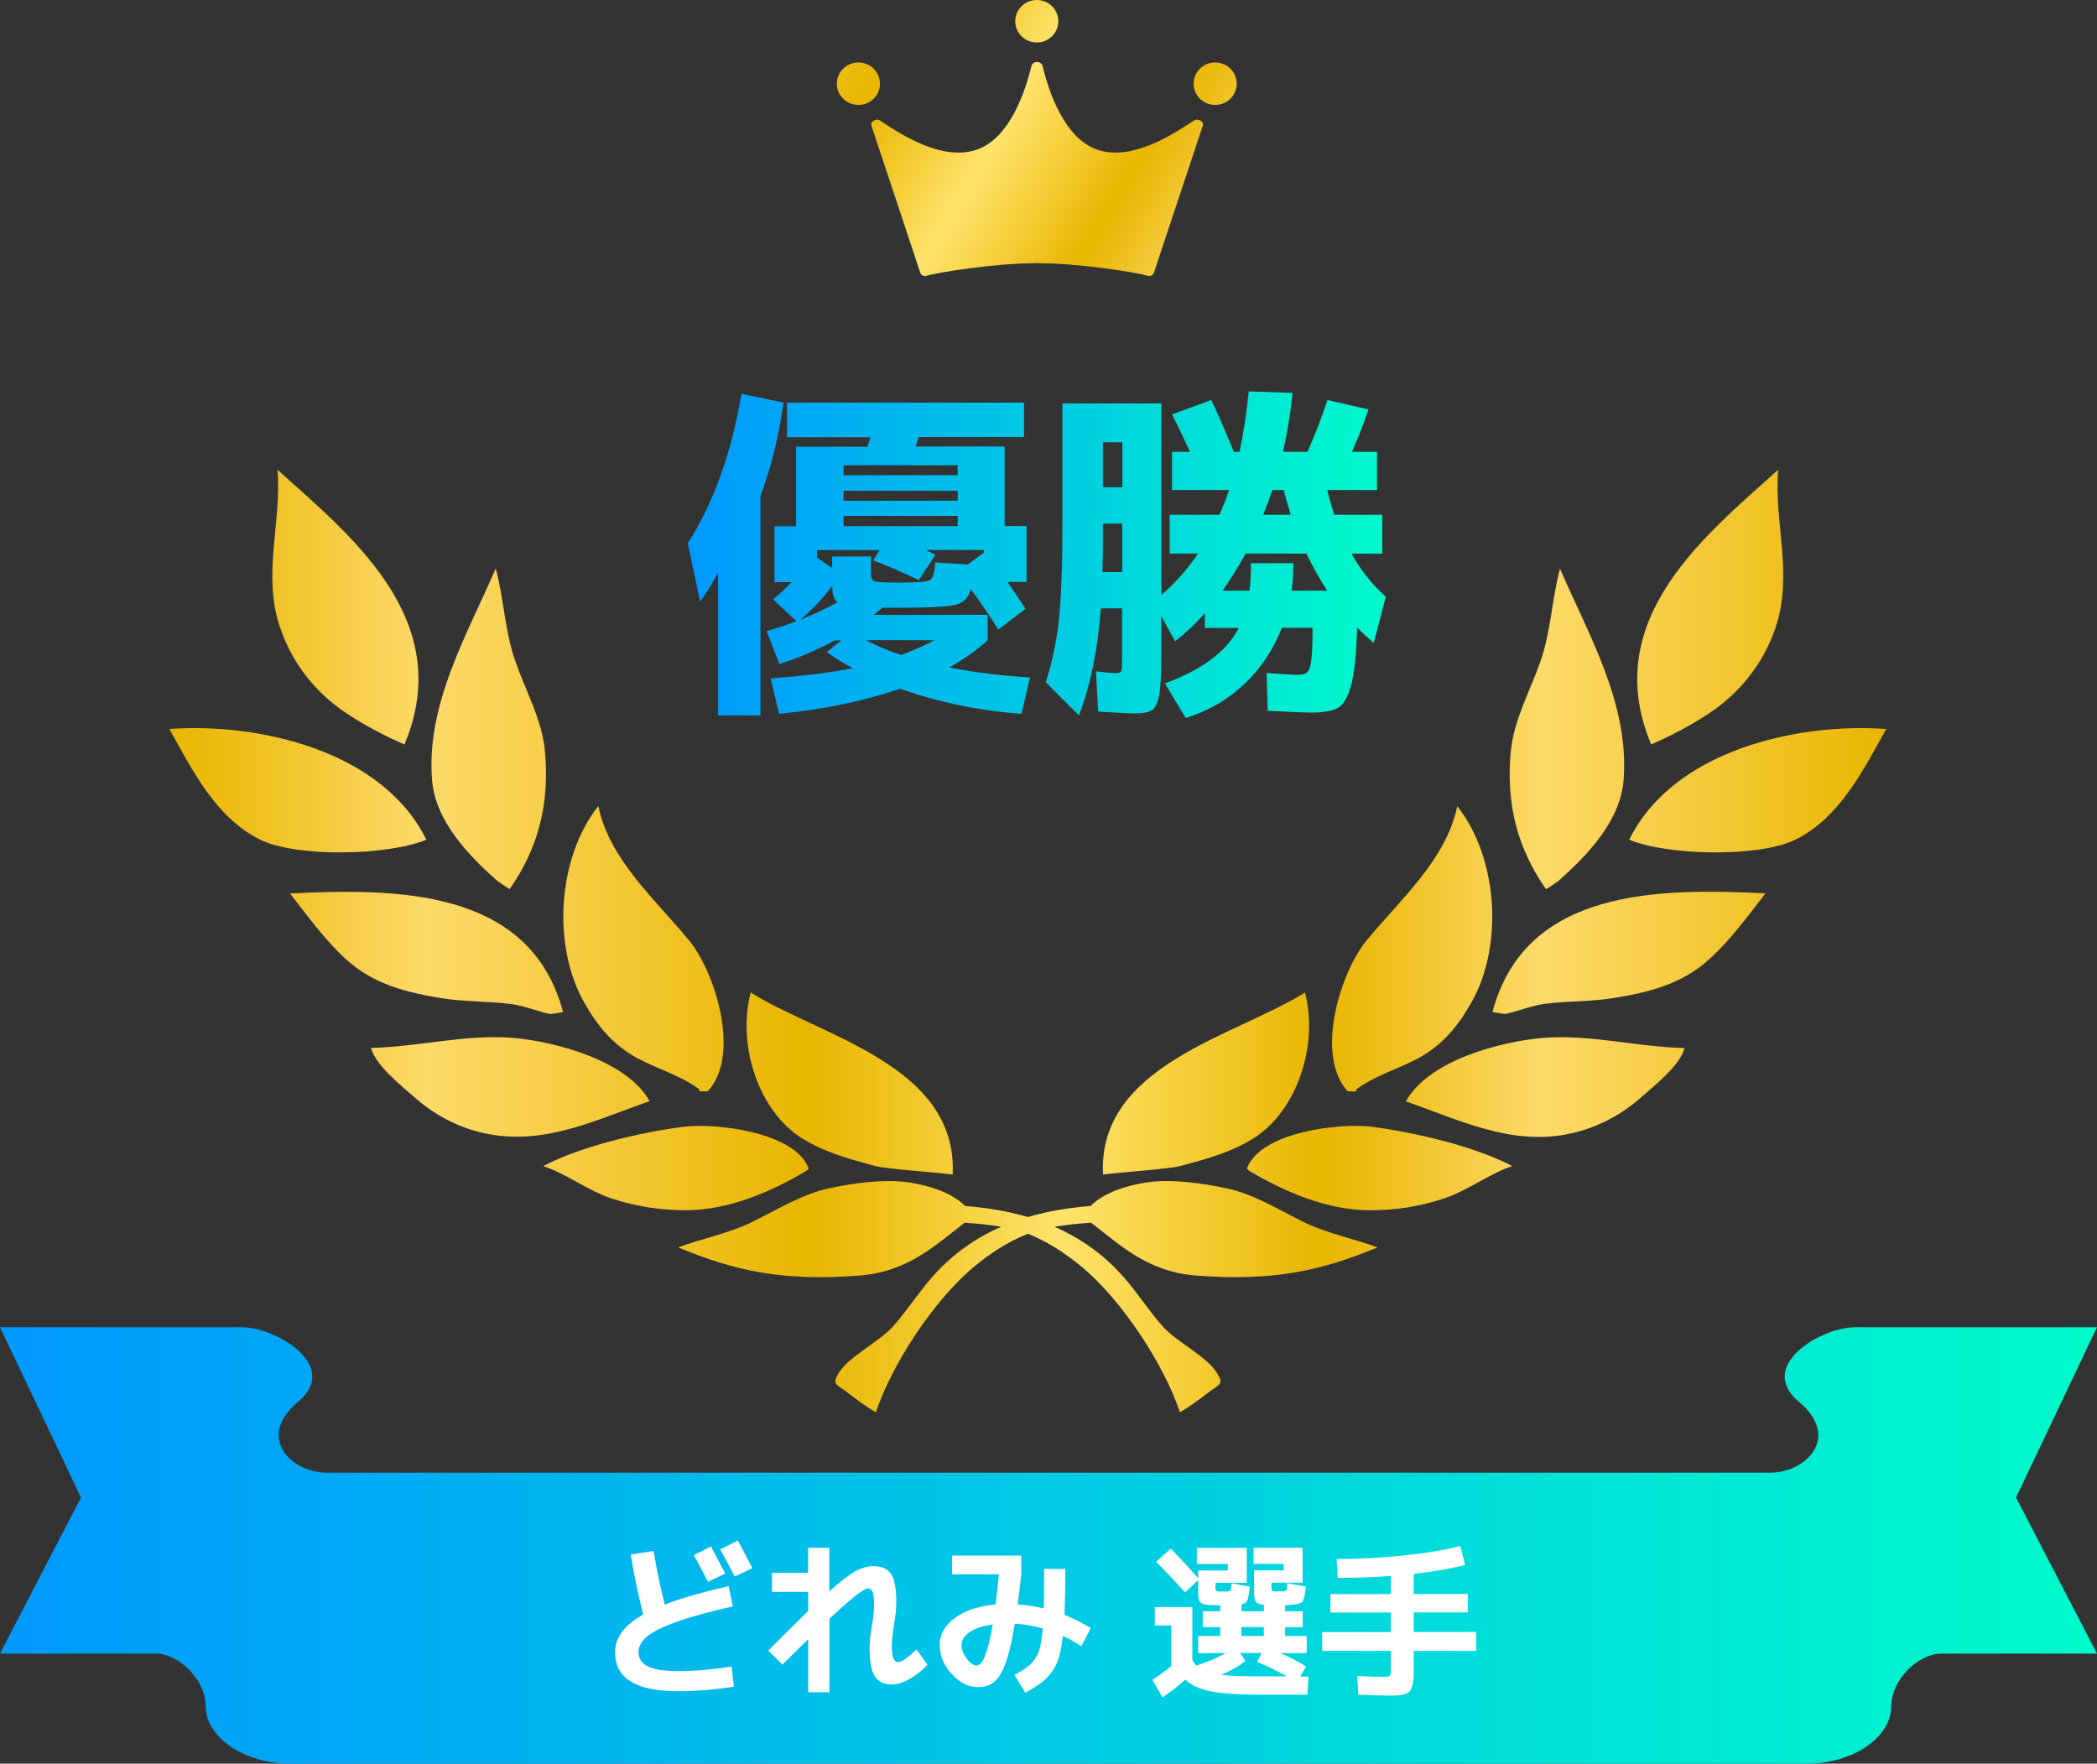
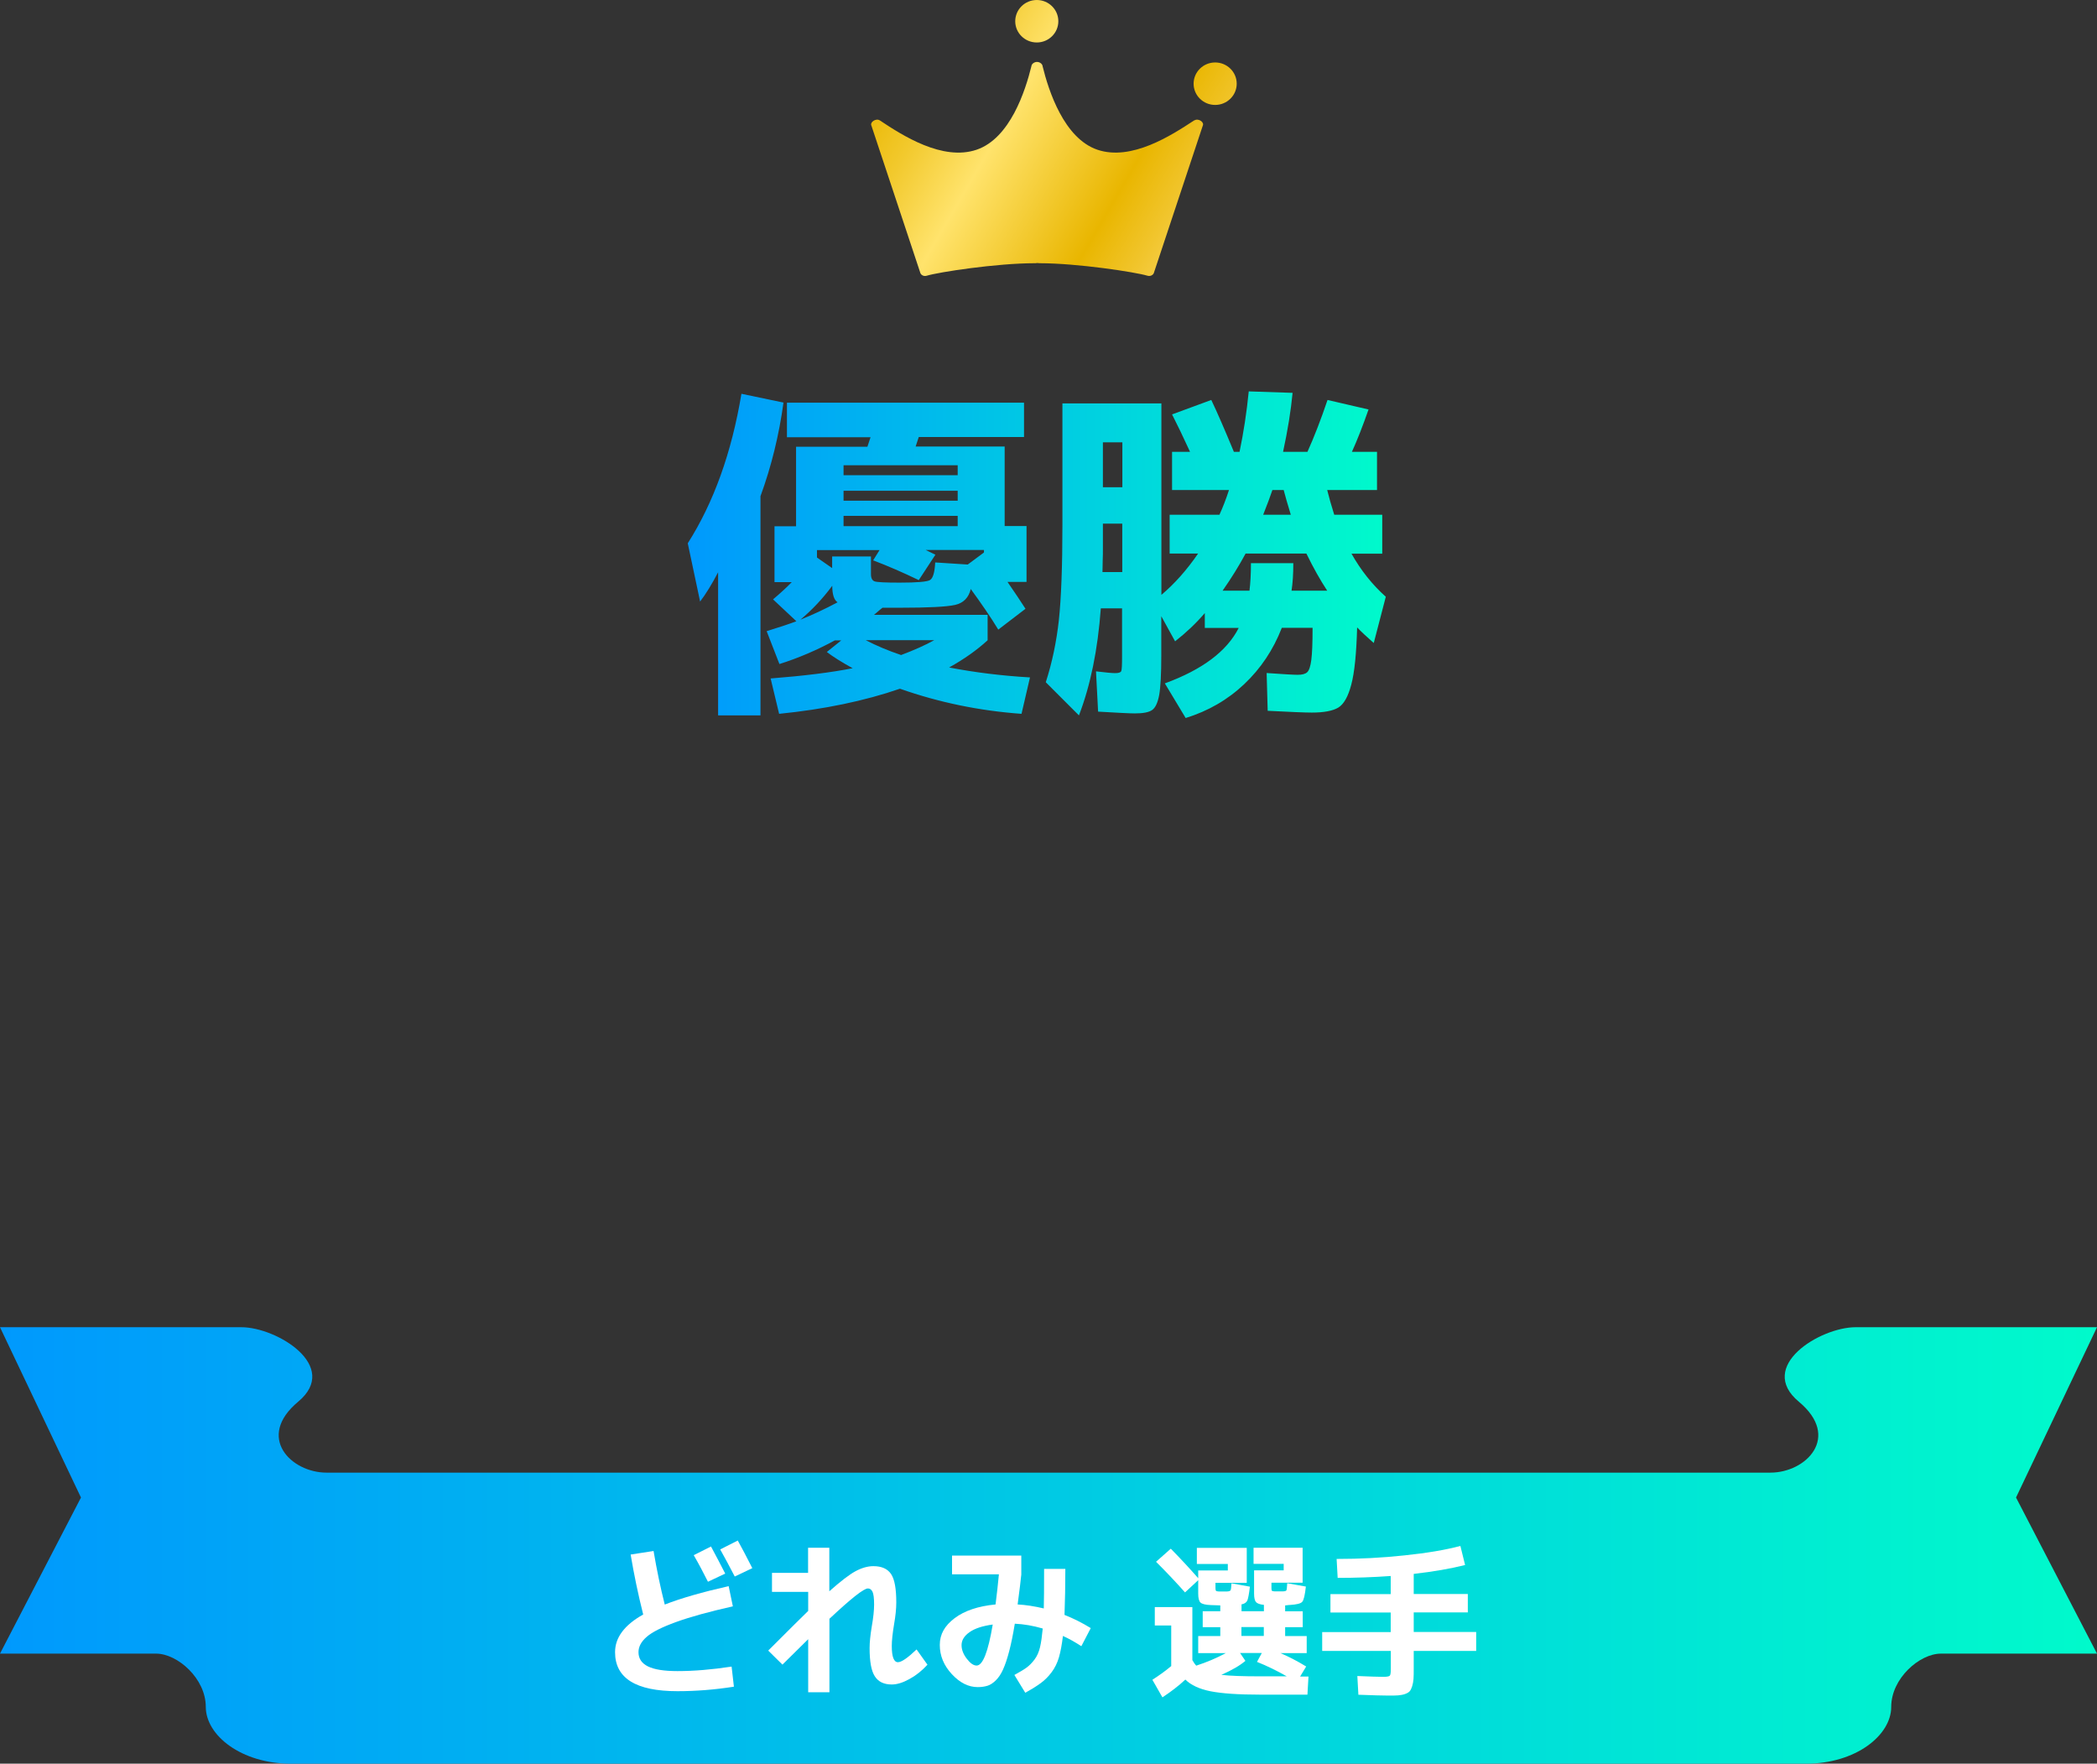
<svg xmlns="http://www.w3.org/2000/svg" xmlns:xlink="http://www.w3.org/1999/xlink" id="_レイヤー_2" data-name="レイヤー 2" viewBox="0 0 200.44 168.58">
  <rect x="0" y="0" width="200.44" height="168.58" fill="#333333" stroke="none" />
  <defs>
    <style>
      .cls-1 {
        fill: url(#_新規グラデーションスウォッチ_1);
      }

      .cls-1, .cls-2, .cls-3, .cls-4, .cls-5, .cls-6, .cls-7, .cls-8 {
        stroke-width: 0px;
      }

      .cls-2 {
        fill: url(#_名称未設定グラデーション_218);
      }

      .cls-3 {
        fill: url(#_新規グラデーションスウォッチ_1-2);
      }

      .cls-4 {
        fill: url(#_名称未設定グラデーション_218-2);
      }

      .cls-5 {
        fill: url(#_名称未設定グラデーション_218-4);
      }

      .cls-6 {
        fill: url(#_名称未設定グラデーション_218-3);
      }

      .cls-7 {
        fill: url(#_名称未設定グラデーション_218-5);
      }

      .cls-8 {
        fill: #fff;
      }
    </style>
    <linearGradient id="_名称未設定グラデーション_218" data-name="名称未設定グラデーション 218" x1="16.19" y1="89.94" x2="180.29" y2="89.94" gradientUnits="userSpaceOnUse">
      <stop offset="0" stop-color="#e9b600" />
      <stop offset=".07" stop-color="#f1c52d" />
      <stop offset=".15" stop-color="#fdda6a" />
      <stop offset=".37" stop-color="#e9b600" />
      <stop offset=".44" stop-color="#f2c92d" />
      <stop offset=".52" stop-color="#ffe36c" />
      <stop offset=".67" stop-color="#e9b600" />
      <stop offset=".73" stop-color="#f1c52d" />
      <stop offset=".8" stop-color="#fdda6a" />
      <stop offset="1" stop-color="#e9b600" />
    </linearGradient>
    <linearGradient id="_新規グラデーションスウォッチ_1" data-name="新規グラデーションスウォッチ 1" x1="0" y1="147.72" x2="200.44" y2="147.72" gradientUnits="userSpaceOnUse">
      <stop offset="0" stop-color="#0099fd" />
      <stop offset="1" stop-color="#00facb" />
    </linearGradient>
    <linearGradient id="_新規グラデーションスウォッチ_1-2" data-name="新規グラデーションスウォッチ 1" x1="65.73" y1="53.02" x2="132.47" y2="53.02" xlink:href="#_新規グラデーションスウォッチ_1" />
    <linearGradient id="_名称未設定グラデーション_218-2" data-name="名称未設定グラデーション 218" x1="62.91" y1="-19.07" x2="136.42" y2="23.8" xlink:href="#_名称未設定グラデーション_218" />
    <linearGradient id="_名称未設定グラデーション_218-3" data-name="名称未設定グラデーション 218" x1="64.66" y1="-22.02" x2="138.17" y2="20.85" xlink:href="#_名称未設定グラデーション_218" />
    <linearGradient id="_名称未設定グラデーション_218-4" data-name="名称未設定グラデーション 218" x1="55.91" y1="-7.24" x2="129.42" y2="35.63" xlink:href="#_名称未設定グラデーション_218" />
    <linearGradient id="_名称未設定グラデーション_218-5" data-name="名称未設定グラデーション 218" x1="56.05" y1="-7.54" x2="129.58" y2="35.34" xlink:href="#_名称未設定グラデーション_218" />
  </defs>
  <g id="_レイヤー_2-2" data-name="レイヤー 2">
    <g>
-       <path class="cls-2" d="M124.73,94.86c1.32,4.94-.71,11.39-5.03,14.02-2.12,1.29-4.43,1.92-6.83,2.56-1.16.31-5.56.58-7.44.83-.52-10.48,12.71-13.24,19.3-17.4ZM140.67,95.78c3.04-5.42,2.53-13.77-1.38-18.73-1.03,5.1-5.51,9-8.65,12.82-2.55,3.1-4.98,11.03-1.81,14.45h.84s-.06-.09-.04-.18c1.74-1.31,3.83-1.89,5.75-2.89,2.44-1.28,3.97-3.12,5.28-5.47ZM144.41,71.74c-.47,4.96.55,9.24,3.37,13.26l1.14-.76c2.75-2.44,5.95-5.72,6.27-9.66.57-7.26-3.3-13.81-6.08-20.22-.79,2.95-.84,5.88-1.85,8.81-.96,2.78-2.56,5.61-2.84,8.57ZM157.82,71.16c2.65-1.14,5.31-2.7,6.71-3.82,2.41-1.94,4.19-4.41,5.18-7.34,1.72-5.11-.15-10,.25-15.1-6.51,5.94-17.24,14.14-12.13,26.26ZM180.29,69.68c-8.57-.62-20.38,2.08-24.56,10.58,3.61,1.52,12.37,1.72,15.88,0,4.23-2.09,6.48-6.63,8.68-10.58ZM168.76,85.39c-9.96-.48-22.96-.58-26.1,11.34l1.14.19c.79-.09,2.54-.79,3.79-.96,2.2-.3,4.42-.2,6.62-.56,3.42-.55,6.54-1.33,9.14-3.69,2.07-1.86,3.7-4.13,5.41-6.33ZM149.74,108.42c2.6-.48,5.04-1.71,7.02-3.44,1.23-1.08,3.89-3.18,4.25-4.81-4.48-.08-9.08-1.34-13.53-.96-4.19.35-11,2.21-13.1,6.07,5.06,1.74,9.83,4.17,15.35,3.15ZM144.55,111.46c-3.57-1.89-9.31-3.22-13.36-3.75-3.16-.41-10.73.49-12.01,3.99l.19.19c3.4,2.04,7.54,3.79,11.54,3.79,2.48,0,4.63-.32,7-1.09,2.36-.76,4.39-2.38,6.63-3.13ZM114.4,121.93c7.33.55,11.88-.46,17.27-2.7-2.28-.85-4.86-1.32-7.24-2.51-2.24-1.12-4.64-2.59-7.12-3.12-2.4-.52-5.41-.94-7.77-.57-1.71.27-3.9.87-5.3,2.24-2.06.17-4.07.49-5.99,1.06-1.92-.57-3.93-.89-6-1.06-1.39-1.37-3.6-1.97-5.3-2.24-2.36-.37-5.37.05-7.77.57-2.48.54-4.88,2-7.12,3.12-2.38,1.19-4.97,1.66-7.24,2.51,5.39,2.24,9.93,3.25,17.27,2.7,4.72-.36,7.29-2.89,10.11-5.06,1.29.08,2.54.23,3.5.39-2.44,1.07-4.68,2.61-6.64,4.85-1.3,1.49-2.36,3.16-3.68,4.65-1.31,1.49-4.22,2.86-5.2,4.47-.7,1.14-.28,1.03.89,1.92.84.64,1.72,1.33,2.65,1.83,1.55-4.6,5.51-10.65,9.31-13.84,1.52-1.27,3.33-2.48,5.22-3.21,1.88.73,3.69,1.94,5.21,3.21,3.81,3.19,7.77,9.24,9.32,13.84.92-.5,1.81-1.19,2.65-1.83,1.16-.88,1.58-.78.89-1.92-.98-1.6-3.9-2.98-5.2-4.47-1.32-1.49-2.38-3.16-3.68-4.65-1.96-2.24-4.21-3.78-6.65-4.85.96-.16,2.21-.31,3.5-.39,2.83,2.17,5.39,4.7,10.11,5.06ZM76.79,108.88c2.12,1.29,4.43,1.92,6.83,2.56,1.16.31,5.56.58,7.44.83.51-10.48-12.71-13.24-19.3-17.4-1.32,4.94.7,11.39,5.03,14.02ZM61.1,101.24c1.92,1,4.01,1.58,5.75,2.89.02.09,0,.14-.04.18h.84c3.18-3.42.75-11.35-1.81-14.45-3.14-3.82-7.62-7.72-8.65-12.82-3.91,4.96-4.42,13.31-1.38,18.73,1.32,2.35,2.84,4.18,5.28,5.47ZM47.38,54.35c-2.77,6.41-6.66,12.96-6.08,20.22.32,3.94,3.51,7.22,6.27,9.66l1.14.76c2.81-4.01,3.84-8.29,3.37-13.26-.28-2.96-1.88-5.79-2.84-8.57-1.01-2.93-1.06-5.86-1.85-8.81ZM26.78,60c.99,2.93,2.77,5.41,5.18,7.34,1.39,1.12,4.05,2.68,6.7,3.82,5.11-12.12-5.62-20.32-12.13-26.26.4,5.1-1.48,9.99.24,15.1ZM40.75,80.26c-4.18-8.5-15.99-11.2-24.56-10.58,2.2,3.95,4.45,8.49,8.68,10.58,3.5,1.72,12.26,1.52,15.88,0ZM48.89,95.97c1.24.17,2.99.86,3.79.96l1.14-.19c-3.14-11.92-16.14-11.82-26.1-11.34,1.71,2.2,3.34,4.46,5.4,6.33,2.61,2.36,5.73,3.14,9.15,3.69,2.2.35,4.41.26,6.62.56ZM62.1,105.27c-2.1-3.85-8.91-5.71-13.1-6.07-4.45-.37-9.05.88-13.53.96.36,1.63,3.02,3.73,4.25,4.81,1.98,1.73,4.42,2.96,7.02,3.44,5.51,1.02,10.29-1.41,15.35-3.15ZM58.57,114.59c2.37.76,4.53,1.08,7,1.09,4.01,0,8.15-1.75,11.54-3.79l.19-.19c-1.28-3.49-8.84-4.39-12.01-3.99-4.06.52-9.8,1.86-13.36,3.75,2.25.75,4.28,2.37,6.63,3.13Z" />
      <g>
        <path class="cls-1" d="M200.44,126.86h-23.07c-3.39,0-9.5,3.73-5.43,7.12,4.07,3.39.68,6.78-2.71,6.78H31.21c-3.39,0-6.78-3.39-2.71-6.78,4.07-3.39-2.04-7.12-5.43-7.12H0l7.74,16.28-7.74,14.92h14.92c2.04,0,4.75,2.37,4.75,5.09s3.39,5.43,8.14,5.43h144.82c4.75,0,8.14-2.71,8.14-5.43s2.71-5.09,4.75-5.09h14.92l-7.74-14.92,7.74-16.28Z" />
        <g>
          <path class="cls-8" d="M69.65,151.62l.4,1.92c-2.27.51-4.08,1.01-5.43,1.5-1.35.49-2.29.96-2.81,1.42-.52.45-.78.94-.78,1.46,0,.61.3,1.06.9,1.36s1.54.45,2.83.45c1.55,0,3.27-.14,5.17-.43l.22,1.92c-1.84.29-3.64.43-5.39.43-3.98,0-5.97-1.24-5.97-3.73,0-1.4.9-2.6,2.69-3.6-.48-1.91-.88-3.82-1.2-5.73l2.19-.34c.31,1.83.67,3.54,1.07,5.12,1.56-.61,3.59-1.19,6.11-1.76ZM69.32,150.41l-1.65.78c-.42-.84-.87-1.69-1.36-2.54l1.65-.83c.49.91.94,1.77,1.36,2.59ZM71.91,149.89l-1.68.8c-.48-.93-.94-1.79-1.39-2.59l1.68-.85c.38.69.85,1.57,1.39,2.64Z" />
          <path class="cls-8" d="M73.78,150.34h3.46v-2.4h2.03v4.16c1.07-.95,1.9-1.59,2.49-1.91s1.17-.49,1.72-.49c.79,0,1.35.25,1.69.75.34.5.5,1.41.5,2.72,0,.59-.07,1.28-.21,2.08-.15.9-.22,1.59-.22,2.08,0,1.04.2,1.55.59,1.55.34,0,.93-.41,1.78-1.22l1.04,1.46c-.53.58-1.11,1.04-1.74,1.38-.62.34-1.18.51-1.67.51-.75,0-1.29-.26-1.62-.78-.34-.52-.5-1.42-.5-2.7,0-.55.07-1.25.21-2.08.15-.85.22-1.55.22-2.08,0-.6-.05-1-.15-1.22-.1-.21-.25-.32-.44-.32-.4,0-1.62.97-3.68,2.9v7.02h-2.03v-5.07c-.96.94-1.78,1.75-2.46,2.43l-1.36-1.34c2.08-2.08,3.35-3.34,3.82-3.79v-1.82h-3.46v-1.82Z" />
          <path class="cls-8" d="M91,150.5v-1.81h6.62v1.81c-.05.54-.17,1.5-.35,2.86.77.04,1.6.17,2.5.38.02-.69.03-1.95.03-3.78h2.03c0,1.58-.03,3.05-.08,4.4.84.33,1.68.75,2.51,1.26l-.9,1.73c-.6-.39-1.18-.72-1.76-.98-.1.81-.22,1.49-.38,2.04-.16.55-.4,1.03-.71,1.44-.31.41-.65.75-1.02,1.02-.36.27-.86.58-1.49.93l-1.04-1.7c.51-.28.9-.51,1.16-.7.26-.19.51-.44.76-.77s.42-.72.53-1.18c.11-.46.19-1.06.26-1.79-.92-.27-1.81-.42-2.67-.46-.17,1.04-.35,1.92-.54,2.64-.19.73-.39,1.31-.59,1.75-.2.44-.44.79-.7,1.04-.26.25-.52.42-.78.5-.26.08-.57.13-.93.13-.89,0-1.71-.41-2.48-1.24-.77-.83-1.15-1.76-1.15-2.79s.47-1.84,1.42-2.56c.94-.71,2.25-1.15,3.91-1.31.13-1,.23-1.96.32-2.88h-4.48ZM94.89,155.28c-.97.13-1.71.37-2.22.73-.51.36-.76.77-.76,1.24,0,.44.17.87.5,1.3.33.43.64.65.94.65.59,0,1.1-1.31,1.54-3.92Z" />
          <path class="cls-8" d="M110.37,153.61h3.6v5.07c.15.26.27.43.37.53.99-.32,1.94-.72,2.83-1.2h-2.64v-1.63h2.11v-.85h-1.68v-1.52h1.68v-.56c-.21,0-.51-.01-.9-.03-.51-.02-.84-.1-.99-.24s-.22-.43-.22-.86v-1.28l-1.26,1.17c-.85-.96-1.78-1.94-2.77-2.93l1.41-1.25c.89.91,1.76,1.84,2.62,2.82v-.74h2.83v-.62h-2.96v-1.54h4.77v3.34h-2.99v.51c0,.14.02.22.05.26.03.03.12.05.26.06.04,0,.11,0,.19,0,.08,0,.15,0,.19,0s.11,0,.2,0c.09,0,.16,0,.22,0,.18-.01.29-.05.33-.11.04-.06.07-.29.09-.67l1.76.32c-.08.67-.16,1.11-.24,1.31-.09.2-.27.33-.56.38v.66h2.14v-.61c-.38-.04-.64-.13-.76-.27-.12-.14-.18-.41-.18-.82v-2.21h2.83v-.62h-2.88v-1.54h4.69v3.34h-2.98v.51c0,.14.01.22.04.26.03.03.11.05.25.06.04,0,.11,0,.2,0,.09,0,.16,0,.2,0s.11,0,.2,0c.09,0,.16,0,.22,0,.18-.01.29-.04.32-.1.03-.06.06-.29.08-.68l1.78.32c-.09.81-.2,1.3-.35,1.46-.15.17-.55.26-1.2.3-.05,0-.13,0-.22.02-.1.01-.17.02-.21.02v.56h1.68v1.52h-1.68v.85h2.06v1.63h-2.51c.84.36,1.66.79,2.46,1.28l-.58.96h.8l-.1,1.73h-4.54c-2.07,0-3.64-.11-4.71-.32-1.07-.21-1.88-.59-2.42-1.12-.63.59-1.36,1.15-2.19,1.7l-.96-1.68c.73-.47,1.33-.91,1.82-1.33h-.02v-3.86h-1.57v-1.76ZM123.01,160.24c-.95-.54-1.9-1.01-2.86-1.39l.46-.85h-2.08l.51.75c-.51.44-1.28.89-2.3,1.34.88.1,2.1.14,3.68.14h2.59ZM118.66,156.37h2.14v-.85h-2.14v.85Z" />
          <path class="cls-8" d="M126.37,156h6.56v-1.87h-5.76v-1.76h5.76v-1.73c-1.67.12-3.37.18-5.07.18l-.1-1.81c2.21,0,4.37-.11,6.49-.34,2.12-.22,3.9-.52,5.34-.9l.45,1.82c-1.38.35-3.01.63-4.91.85v1.92h5.17v1.76h-5.17v1.87h5.97v1.81h-5.97v1.65c0,.43,0,.77-.02,1.02s-.06.49-.13.71-.15.38-.24.48-.24.19-.44.26c-.2.07-.42.11-.66.13-.23.02-.55.02-.94.02-.58,0-1.53-.03-2.86-.08l-.1-1.79c1.21.05,2.03.08,2.48.08.34,0,.55-.04.62-.11.07-.07.1-.29.1-.64v-1.73h-6.56v-1.81Z" />
        </g>
      </g>
      <path class="cls-3" d="M72.69,47.41v20.97h-4.05v-13.68c-.59,1.13-1.16,2.06-1.72,2.8l-1.18-5.57c2.48-3.9,4.19-8.66,5.13-14.29l4.02.84c-.43,3.13-1.16,6.1-2.19,8.92ZM75.22,41.77v-3.28h22.66v3.28h-10.06l-.3.91h8.51v7.6h2.09v5.34h-1.82c.7,1.01,1.27,1.87,1.72,2.57l-2.6,1.99c-.7-1.15-1.58-2.44-2.63-3.88-.2.83-.7,1.34-1.5,1.52-.8.18-2.55.27-5.25.27h-1.69c-.09.07-.23.18-.41.34-.18.16-.32.27-.41.34h10.87v2.43c-1.04.95-2.26,1.81-3.68,2.6,2.43.47,5.01.79,7.73.95l-.81,3.48c-4.03-.29-7.9-1.09-11.62-2.4-3.4,1.17-7.25,1.97-11.55,2.4l-.81-3.38c3.17-.25,5.79-.57,7.84-.98-1.06-.58-1.88-1.1-2.47-1.55l1.38-1.11h-.61c-1.76.95-3.52,1.7-5.3,2.26l-1.22-3.14c1.31-.41,2.25-.72,2.84-.95l-2.23-2.09c.72-.61,1.32-1.16,1.79-1.65h-1.65v-5.34h2.06v-7.6h6.82l.3-.91h-8ZM79.55,55.99c-.92,1.24-1.94,2.32-3.04,3.24,1.13-.45,2.31-1,3.55-1.66-.34-.22-.51-.75-.51-1.59ZM89.41,53.02l-1.59,2.43c-1.49-.72-2.94-1.35-4.36-1.89l.61-.98h-5.98v.71l1.45,1.01v-1.11h3.71v1.69c0,.38.12.61.35.69.24.08,1.03.12,2.38.12,1.64,0,2.61-.08,2.9-.24.29-.16.46-.72.51-1.69l3.11.2,1.55-1.15v-.24h-5.57c.2.09.51.24.91.44ZM80.63,45.42h10.91v-.95h-10.91v.95ZM80.63,46.91v.95h10.91v-.95h-10.91ZM80.63,49.31v.98h10.91v-.98h-10.91ZM86.13,62.61c1.26-.47,2.32-.95,3.17-1.42h-6.55c1.04.54,2.16,1.01,3.38,1.42ZM111.8,52.92v-3.72h4.76c.31-.68.62-1.46.91-2.36h-5.44v-3.65h1.72c-.67-1.46-1.25-2.66-1.72-3.58l3.75-1.38c.56,1.17,1.28,2.83,2.16,4.96h.54c.38-1.82.68-3.75.88-5.78l4.19.14c-.16,1.69-.46,3.57-.91,5.64h2.33c.65-1.44,1.29-3.1,1.92-4.96l3.92.91c-.56,1.6-1.09,2.95-1.59,4.05h2.4v3.65h-4.76c.16.65.38,1.44.67,2.36h4.59v3.72h-2.94c.9,1.6,1.99,2.97,3.28,4.12l-1.15,4.42c-.72-.63-1.25-1.13-1.59-1.49-.07,2.5-.25,4.32-.56,5.47-.3,1.15-.72,1.88-1.25,2.2-.53.31-1.37.47-2.52.47-.68,0-2.08-.06-4.22-.17l-.1-3.61c1.58.11,2.57.17,2.97.17.43,0,.73-.08.91-.25.18-.17.31-.56.39-1.17.08-.61.12-1.63.12-3.07h-2.94c-.81,2.09-2.01,3.89-3.6,5.39s-3.45,2.57-5.59,3.23l-1.99-3.31c3.58-1.31,5.93-3.07,7.06-5.3h-3.24v-1.42c-.83.97-1.78,1.87-2.84,2.7l-1.32-2.4v3.75c0,1.78-.07,3.04-.2,3.78-.14.74-.36,1.22-.68,1.44s-.87.32-1.65.32c-.47,0-1.64-.06-3.51-.17l-.2-3.85c.92.11,1.53.17,1.82.17.34,0,.53-.06.59-.19.06-.12.08-.58.08-1.37v-4.63h-2.03c-.29,3.96-.99,7.37-2.09,10.23l-3.17-3.17c.61-1.89,1.02-3.87,1.25-5.93.22-2.06.34-5.1.34-9.14v-11.58h9.46v18.3c1.26-1.06,2.43-2.38,3.51-3.95h-2.74ZM105.42,50.05v2.47c0,.25,0,.61-.02,1.1-.01.48-.02.84-.02,1.06h1.89v-4.63h-1.86ZM105.42,46.57h1.86v-4.29h-1.86v4.29ZM119.57,53.83h4.05c0,1.06-.06,1.94-.17,2.63h3.41c-.65-.99-1.32-2.17-1.99-3.55h-5.81c-.63,1.17-1.36,2.35-2.2,3.55h2.57c.09-.72.14-1.6.14-2.63ZM120.75,49.2h2.63c-.32-1.04-.54-1.82-.68-2.36h-1.08c-.18.54-.47,1.33-.88,2.36Z" />
      <g>
        <ellipse class="cls-4" cx="99.1" cy="2.03" rx="2.06" ry="2.03" />
        <g>
          <path class="cls-6" d="M118.21,8c0-1.12-.92-2.03-2.06-2.03s-2.06.91-2.06,2.03.92,2.03,2.06,2.03,2.06-.91,2.06-2.03Z" />
-           <path class="cls-5" d="M84.11,8c0-1.12-.92-2.03-2.06-2.03s-2.06.91-2.06,2.03.92,2.03,2.06,2.03,2.06-.91,2.06-2.03Z" />
        </g>
        <path class="cls-7" d="M114.14,11.51c-2.16,1.42-5.99,3.91-9.25,2.8-3.19-1.09-4.66-5.63-5.24-8,0,0,0-.02,0-.02-.04-.19-.27-.37-.53-.37s-.49.18-.53.37c0,0,0,.01,0,.02-.58,2.37-2.04,6.91-5.24,8-3.26,1.11-7.1-1.37-9.25-2.8-.36-.24-.99.16-.8.52l4.68,14.09c.11.22.37.31.62.23,1.12-.34,6.67-1.19,10.29-1.19.08,0,.16,0,.24-.02.08.01.16.02.24.02,3.62,0,9.16.85,10.29,1.19.26.08.51-.02.62-.23l4.68-14.09c.19-.36-.43-.76-.8-.52Z" />
      </g>
    </g>
  </g>
</svg>